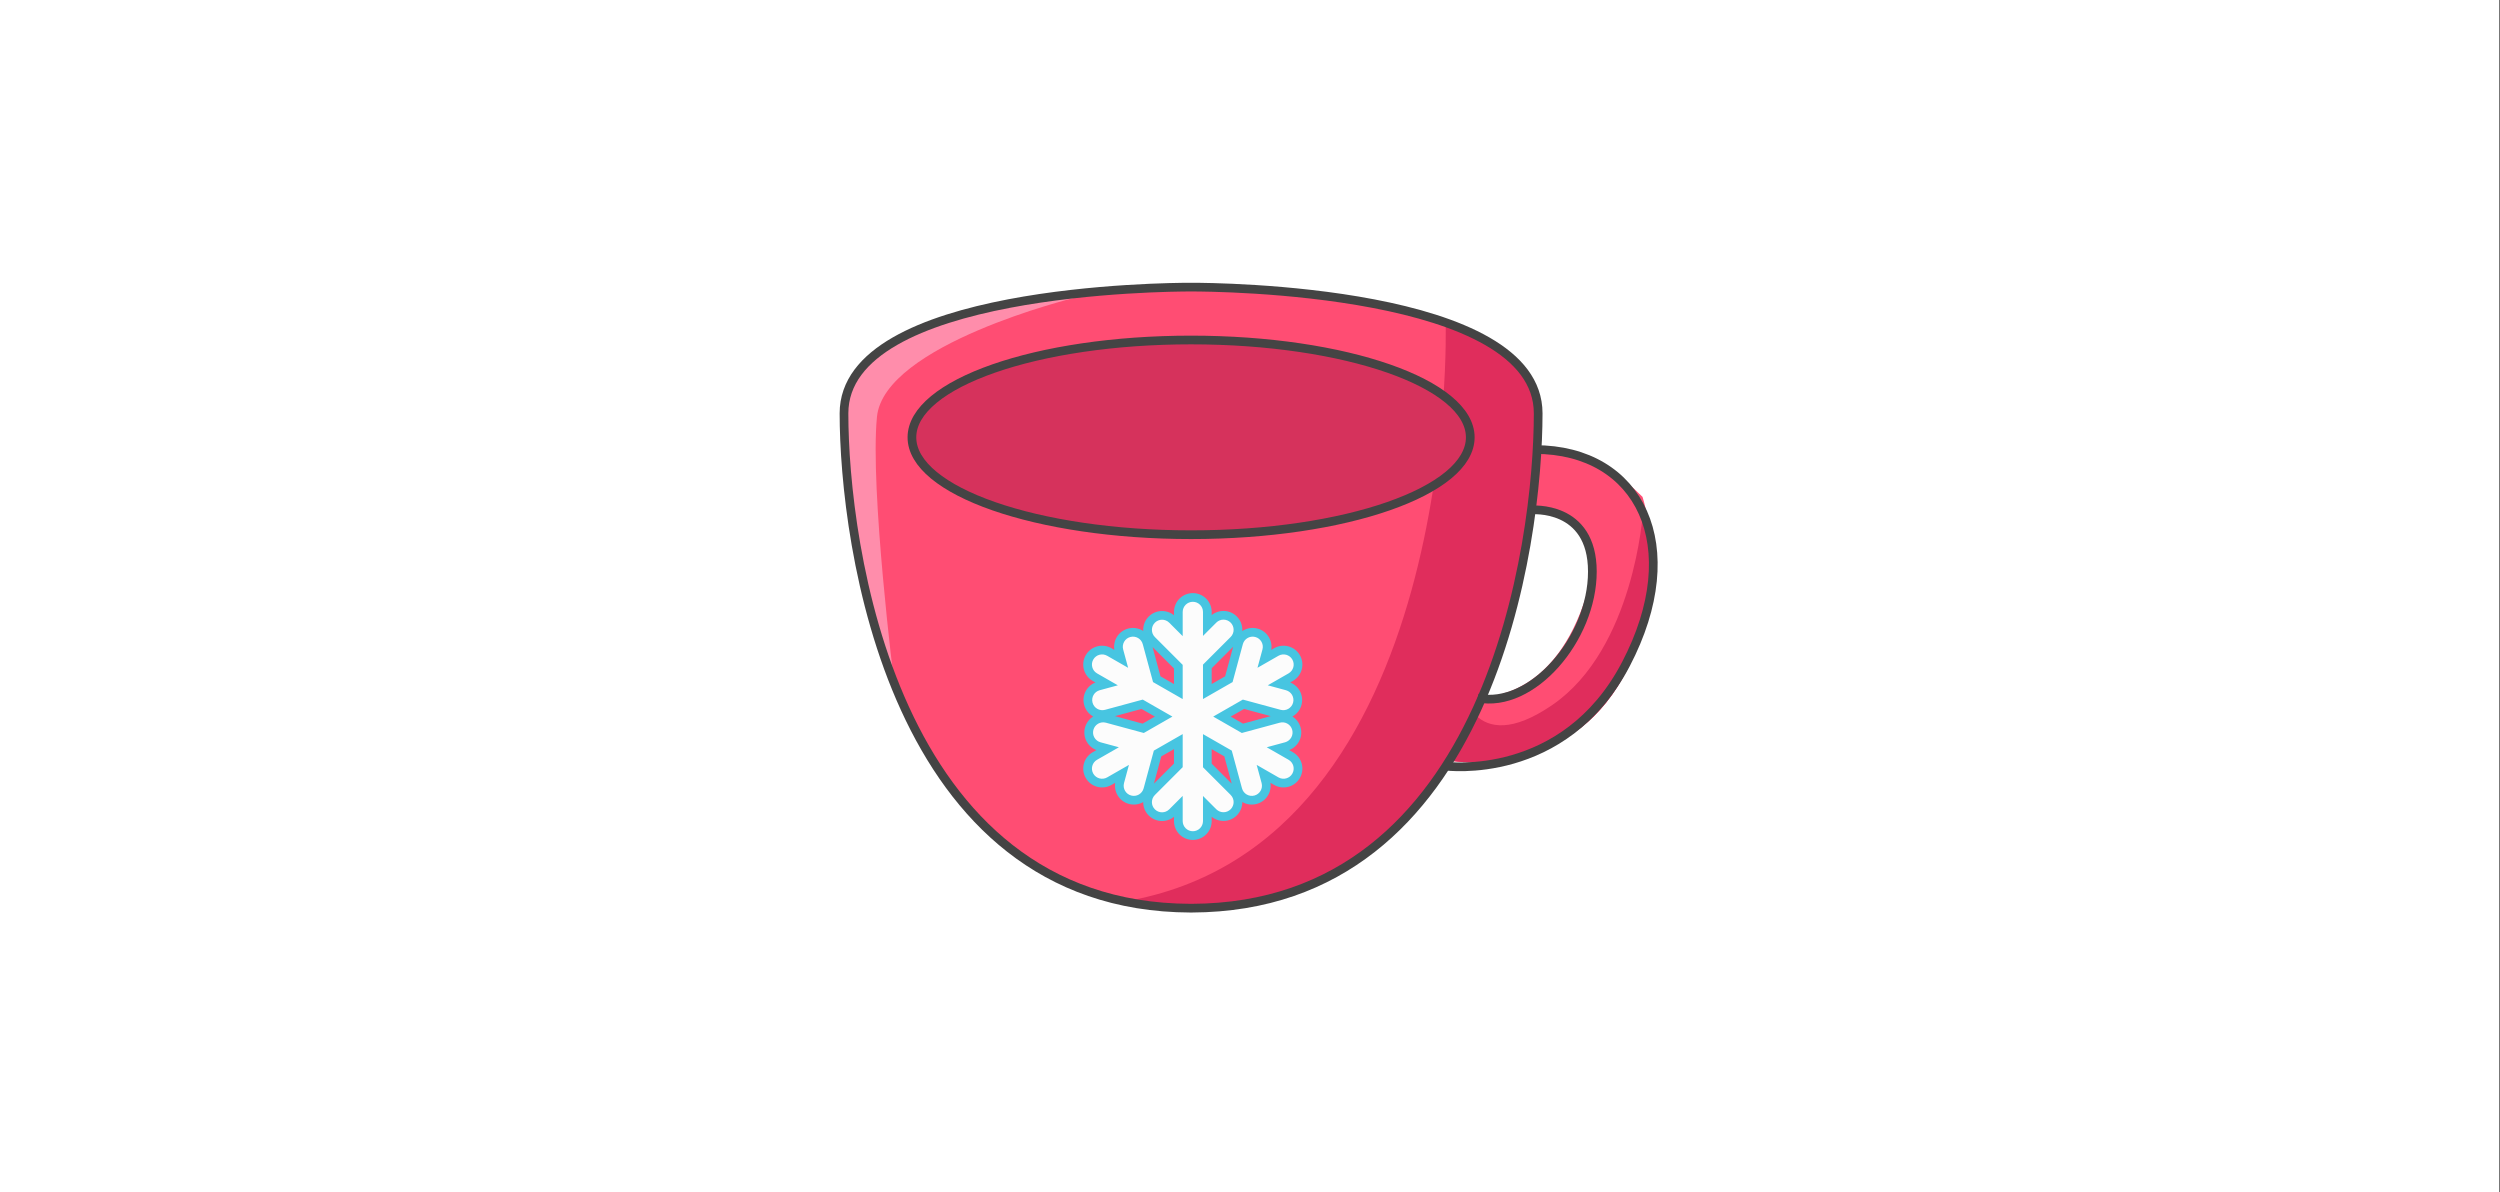
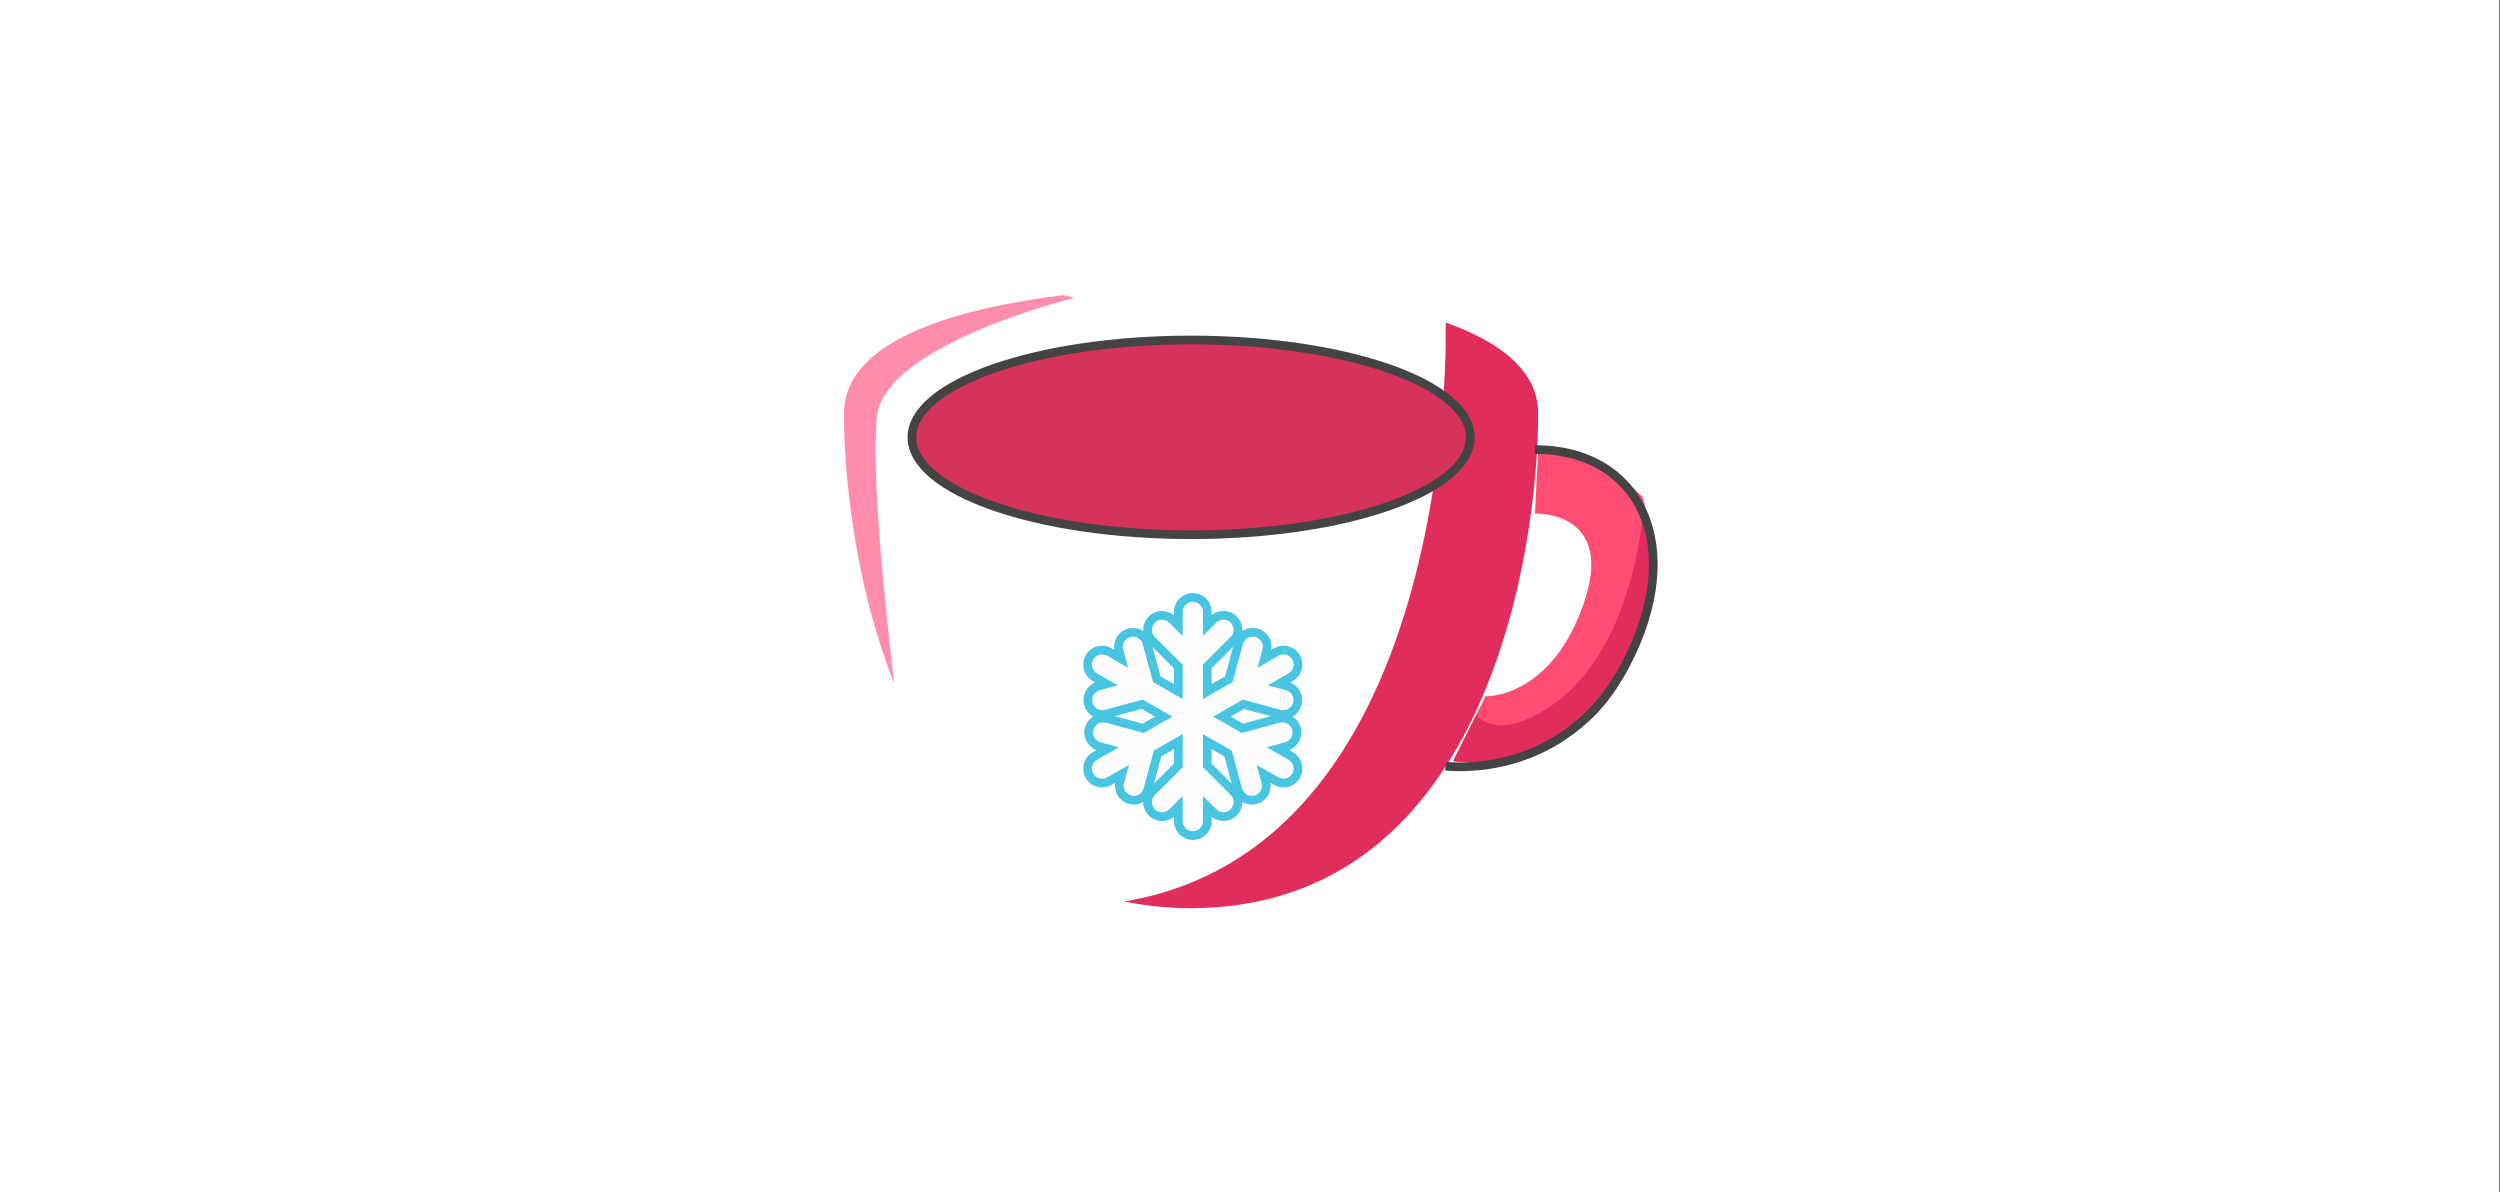
<svg xmlns="http://www.w3.org/2000/svg" width="862" height="411" viewBox="0 0 862 411" fill="none">
  <rect x="0" y="0" width="862" height="411" fill="#333333" stroke="none" />
  <rect width="861.77" height="411" fill="white" />
  <path d="M557.769 236.649C537.999 268.453 501.039 262.432 501.039 262.432L508.902 246.697L512.209 240.084C512.209 240.084 534.556 240.941 545.948 208.435C557.357 175.928 529.262 177.085 529.262 177.085L530.35 154.994C530.35 154.994 539.704 154.994 546.573 156.716C553.452 158.437 566.343 171.329 566.343 171.329C566.343 171.329 567.114 173.65 567.902 177.659C570.094 188.854 572.33 213.214 557.769 236.649Z" fill="#FF4D73" />
-   <path d="M530.362 142.53C530.362 186.882 514.088 312.787 410.899 313.138H410.471C402.359 313.113 394.778 312.308 387.703 310.826H387.695C346.332 302.175 322.168 270.397 308.352 235.663C306.065 229.924 304.061 224.1 302.314 218.292C293.423 188.827 291.016 159.627 291.016 142.53C291.016 116.414 332.499 105.947 366.666 101.775C370.658 101.287 374.538 100.885 378.247 100.559C394.907 99.069 407.987 99 410.488 99C410.488 99 410.633 99 410.916 99C416.004 98.992 464.836 99.283 498.481 111.215C516.623 117.656 530.362 127.498 530.362 142.53Z" fill="#FF4D73" />
  <path d="M530.362 142.53C530.362 186.883 514.088 312.788 410.899 313.139H410.47C402.359 313.113 394.778 312.308 387.703 310.826C503.843 291.314 498.464 111.215 498.464 111.215C516.623 117.656 530.362 127.498 530.362 142.53Z" fill="#E02D5C" />
  <path d="M302.375 143.747C299.917 168.749 308.337 235.663 308.337 235.663C306.05 229.924 304.045 224.1 302.298 218.292C293.407 188.827 291 159.627 291 142.53C291 116.414 332.483 105.947 366.651 101.775L370.471 102.692C370.462 102.692 304.825 118.744 302.375 143.747Z" fill="#FF8DAB" />
  <path d="M410.689 184.365C463.852 184.365 506.949 169.336 506.949 150.797C506.949 132.258 463.852 117.229 410.689 117.229C357.527 117.229 314.43 132.258 314.43 150.797C314.43 169.336 357.527 184.365 410.689 184.365Z" fill="#D6325C" />
  <path d="M557.769 236.649C537.999 268.453 501.039 262.431 501.039 262.431L508.902 246.697C513.348 250.911 521.279 252.658 535.267 243.056C563.482 223.664 566.471 176.725 566.471 176.725L567.91 177.658C570.094 188.853 572.33 213.214 557.769 236.649Z" fill="#E02D5C" />
-   <path d="M530.363 142.53C530.363 186.874 514.08 312.787 410.9 313.138H410.471C307.291 312.787 291.008 186.882 291.008 142.53C291.008 99.677 402.634 98.992 410.471 99C410.471 99 410.617 99 410.9 99C418.737 98.992 530.363 99.685 530.363 142.53Z" stroke="#444444" stroke-width="3" stroke-miterlimit="10" />
  <path d="M410.689 184.365C463.852 184.365 506.949 169.336 506.949 150.797C506.949 132.258 463.852 117.229 410.689 117.229C357.527 117.229 314.43 132.258 314.43 150.797C314.43 169.336 357.527 184.365 410.689 184.365Z" stroke="#444444" stroke-width="3" stroke-miterlimit="10" />
-   <path d="M527.993 175.833C527.993 175.833 549.047 173.958 549.047 197.085C549.047 220.211 528.241 244.495 509.5 240.683" stroke="#444444" stroke-width="3" stroke-miterlimit="10" />
  <path d="M498.453 264.153C498.453 264.153 539.328 269.712 560.605 229.008C581.881 188.305 565.461 155.002 529.263 155.002" stroke="#444444" stroke-width="3" stroke-miterlimit="10" />
  <path fill-rule="evenodd" clip-rule="evenodd" d="M411.29 206C414.051 206 416.29 208.239 416.29 211V215.643L418.316 213.616C420.269 211.664 423.435 211.664 425.387 213.616C427.34 215.569 427.34 218.735 425.387 220.688L416.29 229.785V238.442L423.711 234.187L427.09 221.708C427.812 219.042 430.558 217.466 433.223 218.188C435.889 218.91 437.464 221.656 436.743 224.321L435.975 227.156L440.073 224.806C442.469 223.433 445.524 224.262 446.898 226.657C448.271 229.053 447.442 232.108 445.047 233.482L441.017 235.792L443.785 236.543C446.451 237.265 448.026 240.012 447.303 242.677C446.581 245.342 443.834 246.917 441.169 246.194L428.747 242.827L421.333 247.077L428.386 251.121L440.868 247.737C443.534 247.014 446.28 248.589 447.002 251.254C447.725 253.92 446.15 256.666 443.485 257.388L440.656 258.155L445.047 260.673C447.442 262.046 448.271 265.102 446.898 267.497C445.524 269.893 442.469 270.722 440.073 269.348L435.698 266.84L436.449 269.608C437.172 272.273 435.597 275.02 432.932 275.743C430.267 276.466 427.52 274.891 426.797 272.226L423.428 259.805L416.29 255.713V263.925L425.387 273.023C427.34 274.976 427.34 278.142 425.387 280.094C423.435 282.047 420.269 282.047 418.316 280.094L416.29 278.068V283.11C416.29 285.872 414.051 288.11 411.29 288.11C408.528 288.11 406.29 285.872 406.29 283.11V278.047L404.216 280.122C402.264 282.075 399.098 282.077 397.145 280.125C395.192 278.173 395.191 275.007 397.142 273.054L406.29 263.9V255.702L399.13 259.807L395.768 272.224C395.046 274.889 392.3 276.465 389.635 275.743C386.969 275.022 385.393 272.276 386.115 269.61L386.866 266.838L382.488 269.348C380.092 270.722 377.037 269.893 375.663 267.497C374.29 265.102 375.118 262.046 377.514 260.673L381.904 258.156L379.072 257.388C376.407 256.666 374.832 253.92 375.555 251.254C376.277 248.589 379.023 247.014 381.689 247.737L394.174 251.121L401.228 247.077L393.816 242.828L381.398 246.195C378.733 246.917 375.986 245.342 375.264 242.677C374.541 240.012 376.116 237.265 378.781 236.543L381.546 235.793L377.514 233.482C375.118 232.108 374.29 229.053 375.663 226.657C377.037 224.262 380.092 223.433 382.488 224.806L386.586 227.156L385.818 224.323C385.095 221.658 386.669 218.912 389.334 218.189C391.999 217.466 394.746 219.04 395.469 221.705L398.856 234.19L406.29 238.452V229.869L397.142 220.715C395.191 218.762 395.192 215.596 397.145 213.644C399.098 211.692 402.264 211.693 404.216 213.647L406.29 215.722V211C406.29 208.239 408.528 206 411.29 206Z" fill="#FCFCFC" />
  <path d="M416.29 215.643H414.79V219.264L417.35 216.704L416.29 215.643ZM418.316 213.616L417.256 212.556V212.556L418.316 213.616ZM425.387 220.688L424.327 219.627L425.387 220.688ZM416.29 229.785L415.229 228.725L414.79 229.164V229.785H416.29ZM416.29 238.442H414.79V241.031L417.036 239.743L416.29 238.442ZM423.711 234.187L424.457 235.488L424.997 235.179L425.159 234.579L423.711 234.187ZM427.09 221.708L425.642 221.316L427.09 221.708ZM433.223 218.188L433.615 216.74L433.223 218.188ZM436.743 224.321L438.191 224.713V224.713L436.743 224.321ZM435.975 227.156L434.527 226.764L433.581 230.257L436.721 228.457L435.975 227.156ZM440.073 224.806L439.327 223.505L440.073 224.806ZM446.898 226.657L448.199 225.911L448.199 225.911L446.898 226.657ZM445.047 233.482L444.301 232.18L445.047 233.482ZM441.017 235.792L440.271 234.491L437.129 236.292L440.624 237.24L441.017 235.792ZM443.785 236.543L444.178 235.095L443.785 236.543ZM447.303 242.677L445.855 242.284V242.284L447.303 242.677ZM441.169 246.194L441.562 244.747L441.169 246.194ZM428.747 242.827L429.139 241.379L428.539 241.217L428.001 241.526L428.747 242.827ZM421.333 247.077L420.587 245.776L418.317 247.077L420.587 248.379L421.333 247.077ZM428.386 251.121L427.64 252.422L428.179 252.731L428.778 252.568L428.386 251.121ZM440.868 247.737L441.261 249.184L440.868 247.737ZM443.485 257.388L443.092 255.941L443.485 257.388ZM440.656 258.155L440.263 256.708L436.768 257.655L439.91 259.457L440.656 258.155ZM445.047 260.673L445.793 259.371L445.047 260.673ZM446.898 267.497L448.199 268.243L448.199 268.243L446.898 267.497ZM440.073 269.348L439.327 270.649L440.073 269.348ZM435.698 266.84L436.444 265.538L433.302 263.737L434.25 267.232L435.698 266.84ZM436.449 269.608L437.896 269.215H437.896L436.449 269.608ZM432.932 275.743L432.539 274.295H432.539L432.932 275.743ZM426.797 272.226L428.245 271.833H428.245L426.797 272.226ZM423.428 259.805L424.876 259.412L424.713 258.813L424.174 258.504L423.428 259.805ZM416.29 255.713L417.036 254.411L414.79 253.124V255.713H416.29ZM416.29 263.925H414.79V264.547L415.229 264.986L416.29 263.925ZM425.387 273.023L424.327 274.084L425.387 273.023ZM425.387 280.094L424.327 279.034L425.387 280.094ZM418.316 280.094L419.377 279.034L418.316 280.094ZM416.29 278.068L417.35 277.007L414.79 274.446V278.068H416.29ZM406.29 278.047H407.79V274.424L405.229 276.987L406.29 278.047ZM404.216 280.122L403.155 279.062L404.216 280.122ZM397.145 280.125L396.085 281.186L397.145 280.125ZM397.142 273.054L396.081 271.993L397.142 273.054ZM406.29 263.9L407.351 264.96L407.79 264.521V263.9H406.29ZM406.29 255.702H407.79V253.113L405.544 254.401L406.29 255.702ZM399.13 259.807L398.384 258.506L397.844 258.815L397.682 259.415L399.13 259.807ZM395.768 272.224L397.215 272.616L395.768 272.224ZM389.635 275.743L389.243 277.191H389.243L389.635 275.743ZM386.115 269.61L387.563 270.002H387.563L386.115 269.61ZM386.866 266.838L388.314 267.23L389.26 263.737L386.12 265.537L386.866 266.838ZM382.488 269.348L383.234 270.649H383.234L382.488 269.348ZM377.514 260.673L376.768 259.371H376.768L377.514 260.673ZM381.904 258.156L382.65 259.457L385.792 257.656L382.296 256.708L381.904 258.156ZM379.072 257.388L378.68 258.836H378.68L379.072 257.388ZM375.555 251.254L377.002 251.647L375.555 251.254ZM381.689 247.737L381.296 249.184L381.689 247.737ZM394.174 251.121L393.781 252.569L394.381 252.732L394.92 252.423L394.174 251.121ZM401.228 247.077L401.974 248.379L404.243 247.077L401.974 245.776L401.228 247.077ZM393.816 242.828L394.562 241.527L394.023 241.218L393.424 241.38L393.816 242.828ZM381.398 246.195L381.79 247.642L381.398 246.195ZM375.264 242.677L373.816 243.069H373.816L375.264 242.677ZM378.781 236.543L379.174 237.991H379.174L378.781 236.543ZM381.546 235.793L381.938 237.241L385.434 236.294L382.292 234.492L381.546 235.793ZM377.514 233.482L378.26 232.18L377.514 233.482ZM382.488 224.806L381.742 226.108H381.742L382.488 224.806ZM386.586 227.156L385.84 228.457L388.982 230.259L388.034 226.763L386.586 227.156ZM385.818 224.323L384.37 224.716L385.818 224.323ZM389.334 218.189L389.727 219.636L389.334 218.189ZM395.469 221.705L396.917 221.313L395.469 221.705ZM398.856 234.19L397.408 234.583L397.571 235.183L398.11 235.492L398.856 234.19ZM406.29 238.452L405.544 239.754L407.79 241.042V238.452H406.29ZM406.29 229.869H407.79V229.248L407.351 228.808L406.29 229.869ZM397.142 220.715L398.203 219.655L397.142 220.715ZM397.145 213.644L398.205 214.705H398.205L397.145 213.644ZM404.216 213.647L403.155 214.707L404.216 213.647ZM406.29 215.722L405.229 216.782L407.79 219.345V215.722H406.29ZM417.79 211C417.79 207.41 414.879 204.5 411.29 204.5V207.5C413.223 207.5 414.79 209.067 414.79 211H417.79ZM417.79 215.643V211H414.79V215.643H417.79ZM417.256 212.556L415.229 214.582L417.35 216.704L419.377 214.677L417.256 212.556ZM426.448 212.556C423.91 210.017 419.794 210.017 417.256 212.556L419.377 214.677C420.744 213.31 422.96 213.31 424.327 214.677L426.448 212.556ZM426.448 221.748C428.986 219.21 428.986 215.094 426.448 212.556L424.327 214.677C425.693 216.044 425.693 218.26 424.327 219.627L426.448 221.748ZM417.35 230.846L426.448 221.748L424.327 219.627L415.229 228.725L417.35 230.846ZM417.79 238.442V229.785H414.79V238.442H417.79ZM422.965 232.886L415.544 237.141L417.036 239.743L424.457 235.488L422.965 232.886ZM425.642 221.316L422.263 233.795L425.159 234.579L428.538 222.1L425.642 221.316ZM433.615 216.74C430.15 215.802 426.581 217.85 425.642 221.316L428.538 222.1C429.043 220.234 430.965 219.131 432.831 219.636L433.615 216.74ZM438.191 224.713C439.129 221.248 437.08 217.678 433.615 216.74L432.831 219.636C434.697 220.141 435.8 222.063 435.295 223.929L438.191 224.713ZM437.423 227.548L438.191 224.713L435.295 223.929L434.527 226.764L437.423 227.548ZM439.327 223.505L435.229 225.855L436.721 228.457L440.819 226.108L439.327 223.505ZM448.199 225.911C446.413 222.797 442.441 221.72 439.327 223.505L440.819 226.108C442.496 225.146 444.635 225.726 445.596 227.403L448.199 225.911ZM445.793 234.783C448.907 232.998 449.984 229.025 448.199 225.911L445.596 227.403C446.558 229.08 445.978 231.219 444.301 232.18L445.793 234.783ZM441.763 237.094L445.793 234.783L444.301 232.18L440.271 234.491L441.763 237.094ZM444.178 235.095L441.409 234.345L440.624 237.24L443.393 237.991L444.178 235.095ZM448.751 243.069C449.69 239.605 447.643 236.034 444.178 235.095L443.393 237.991C445.259 238.496 446.361 240.419 445.855 242.284L448.751 243.069ZM440.777 247.642C444.241 248.581 447.812 246.534 448.751 243.069L445.855 242.284C445.35 244.15 443.427 245.252 441.562 244.747L440.777 247.642ZM428.354 244.275L440.777 247.642L441.562 244.747L429.139 241.379L428.354 244.275ZM422.079 248.379L429.493 244.128L428.001 241.526L420.587 245.776L422.079 248.379ZM429.132 249.819L422.079 245.776L420.587 248.379L427.64 252.422L429.132 249.819ZM428.778 252.568L441.261 249.184L440.476 246.289L427.993 249.673L428.778 252.568ZM441.261 249.184C443.127 248.679 445.049 249.781 445.555 251.647L448.45 250.862C447.511 247.397 443.941 245.35 440.476 246.289L441.261 249.184ZM445.555 251.647C446.06 253.512 444.958 255.435 443.092 255.941L443.877 258.836C447.342 257.897 449.389 254.327 448.45 250.862L445.555 251.647ZM443.092 255.941L440.263 256.708L441.048 259.603L443.877 258.836L443.092 255.941ZM445.793 259.371L441.402 256.854L439.91 259.457L444.301 261.974L445.793 259.371ZM448.199 268.243C449.984 265.129 448.907 261.157 445.793 259.371L444.301 261.974C445.978 262.935 446.558 265.074 445.596 266.751L448.199 268.243ZM439.327 270.649C442.441 272.435 446.413 271.358 448.199 268.243L445.596 266.751C444.635 268.428 442.496 269.008 440.819 268.047L439.327 270.649ZM434.952 268.141L439.327 270.649L440.819 268.047L436.444 265.538L434.952 268.141ZM434.25 267.232L435.001 270.001L437.896 269.215L437.145 266.447L434.25 267.232ZM435.001 270.001C435.507 271.866 434.405 273.789 432.539 274.295L433.325 277.19C436.789 276.25 438.836 272.68 437.896 269.215L435.001 270.001ZM432.539 274.295C430.674 274.801 428.751 273.699 428.245 271.833L425.35 272.619C426.289 276.083 429.86 278.13 433.325 277.19L432.539 274.295ZM428.245 271.833L424.876 259.412L421.98 260.198L425.35 272.619L428.245 271.833ZM415.544 257.014L422.682 261.107L424.174 258.504L417.036 254.411L415.544 257.014ZM417.79 263.925V255.713H414.79V263.925H417.79ZM426.448 271.963L417.35 262.865L415.229 264.986L424.327 274.084L426.448 271.963ZM426.448 281.155C428.986 278.617 428.986 274.501 426.448 271.963L424.327 274.084C425.693 275.451 425.693 277.667 424.327 279.034L426.448 281.155ZM417.256 281.155C419.794 283.693 423.91 283.693 426.448 281.155L424.327 279.034C422.96 280.4 420.744 280.4 419.377 279.034L417.256 281.155ZM415.229 279.128L417.256 281.155L419.377 279.034L417.35 277.007L415.229 279.128ZM417.79 283.11V278.068H414.79V283.11H417.79ZM411.29 289.61C414.879 289.61 417.79 286.7 417.79 283.11H414.79C414.79 285.043 413.223 286.61 411.29 286.61V289.61ZM404.79 283.11C404.79 286.7 407.7 289.61 411.29 289.61V286.61C409.357 286.61 407.79 285.043 407.79 283.11H404.79ZM404.79 278.047V283.11H407.79V278.047H404.79ZM405.277 281.182L407.351 279.107L405.229 276.987L403.155 279.062L405.277 281.182ZM396.085 281.186C398.624 283.723 402.739 283.722 405.277 281.182L403.155 279.062C401.789 280.429 399.573 280.43 398.205 279.064L396.085 281.186ZM396.081 271.993C393.544 274.533 393.545 278.648 396.085 281.186L398.205 279.064C396.838 277.697 396.837 275.481 398.203 274.114L396.081 271.993ZM405.229 262.84L396.081 271.993L398.203 274.114L407.351 264.96L405.229 262.84ZM404.79 255.702V263.9H407.79V255.702H404.79ZM399.876 261.108L407.036 257.003L405.544 254.401L398.384 258.506L399.876 261.108ZM397.215 272.616L400.577 260.199L397.682 259.415L394.32 271.832L397.215 272.616ZM389.243 277.191C392.708 278.129 396.277 276.081 397.215 272.616L394.32 271.832C393.815 273.698 391.892 274.801 390.027 274.295L389.243 277.191ZM384.667 269.218C383.729 272.683 385.778 276.253 389.243 277.191L390.027 274.295C388.161 273.79 387.058 271.868 387.563 270.002L384.667 269.218ZM385.418 266.446L384.667 269.218L387.563 270.002L388.314 267.23L385.418 266.446ZM383.234 270.649L387.612 268.139L386.12 265.537L381.742 268.047L383.234 270.649ZM374.362 268.243C376.147 271.358 380.119 272.435 383.234 270.649L381.742 268.047C380.065 269.008 377.926 268.428 376.964 266.751L374.362 268.243ZM376.768 259.371C373.654 261.157 372.576 265.129 374.362 268.243L376.964 266.751C376.003 265.074 376.583 262.935 378.26 261.974L376.768 259.371ZM381.158 256.855L376.768 259.371L378.26 261.974L382.65 259.457L381.158 256.855ZM378.68 258.836L381.511 259.604L382.296 256.708L379.465 255.941L378.68 258.836ZM374.107 250.862C373.168 254.327 375.215 257.897 378.68 258.836L379.465 255.941C377.599 255.435 376.497 253.512 377.002 251.647L374.107 250.862ZM382.081 246.289C378.616 245.35 375.046 247.397 374.107 250.862L377.002 251.647C377.508 249.781 379.431 248.679 381.296 249.184L382.081 246.289ZM394.566 249.674L382.081 246.289L381.296 249.184L393.781 252.569L394.566 249.674ZM400.482 245.776L393.428 249.82L394.92 252.423L401.974 248.379L400.482 245.776ZM393.07 244.129L400.482 248.379L401.974 245.776L394.562 241.527L393.07 244.129ZM381.79 247.642L394.209 244.276L393.424 241.38L381.005 244.747L381.79 247.642ZM373.816 243.069C374.755 246.534 378.325 248.581 381.79 247.642L381.005 244.747C379.14 245.252 377.217 244.15 376.712 242.284L373.816 243.069ZM378.389 235.095C374.924 236.034 372.877 239.604 373.816 243.069L376.712 242.284C376.206 240.419 377.308 238.496 379.174 237.991L378.389 235.095ZM381.154 234.346L378.389 235.095L379.174 237.991L381.938 237.241L381.154 234.346ZM376.768 234.783L380.8 237.095L382.292 234.492L378.26 232.18L376.768 234.783ZM374.362 225.911C372.576 229.025 373.654 232.998 376.768 234.783L378.26 232.18C376.583 231.219 376.003 229.08 376.964 227.403L374.362 225.911ZM383.234 223.505C380.119 221.72 376.147 222.797 374.362 225.911L376.964 227.403C377.926 225.726 380.065 225.146 381.742 226.108L383.234 223.505ZM387.332 225.855L383.234 223.505L381.742 226.108L385.84 228.457L387.332 225.855ZM384.37 224.716L385.138 227.549L388.034 226.763L387.265 223.931L384.37 224.716ZM388.942 216.741C385.477 217.681 383.43 221.251 384.37 224.716L387.265 223.931C386.759 222.065 387.861 220.142 389.727 219.636L388.942 216.741ZM396.917 221.313C395.977 217.848 392.406 215.801 388.942 216.741L389.727 219.636C391.593 219.13 393.515 220.232 394.021 222.098L396.917 221.313ZM400.303 233.798L396.917 221.313L394.021 222.098L397.408 234.583L400.303 233.798ZM407.036 237.151L399.602 232.889L398.11 235.492L405.544 239.754L407.036 237.151ZM404.79 229.869V238.452H407.79V229.869H404.79ZM396.081 221.776L405.229 230.929L407.351 228.808L398.203 219.655L396.081 221.776ZM396.085 212.583C393.545 215.121 393.544 219.236 396.081 221.776L398.203 219.655C396.837 218.288 396.838 216.072 398.205 214.705L396.085 212.583ZM405.277 212.586C402.739 210.047 398.624 210.046 396.085 212.583L398.205 214.705C399.572 213.339 401.789 213.34 403.155 214.707L405.277 212.586ZM407.351 214.661L405.277 212.586L403.155 214.707L405.229 216.782L407.351 214.661ZM404.79 211V215.722H407.79V211H404.79ZM411.29 204.5C407.7 204.5 404.79 207.41 404.79 211H407.79C407.79 209.067 409.357 207.5 411.29 207.5V204.5Z" fill="#47C5E1" />
</svg>